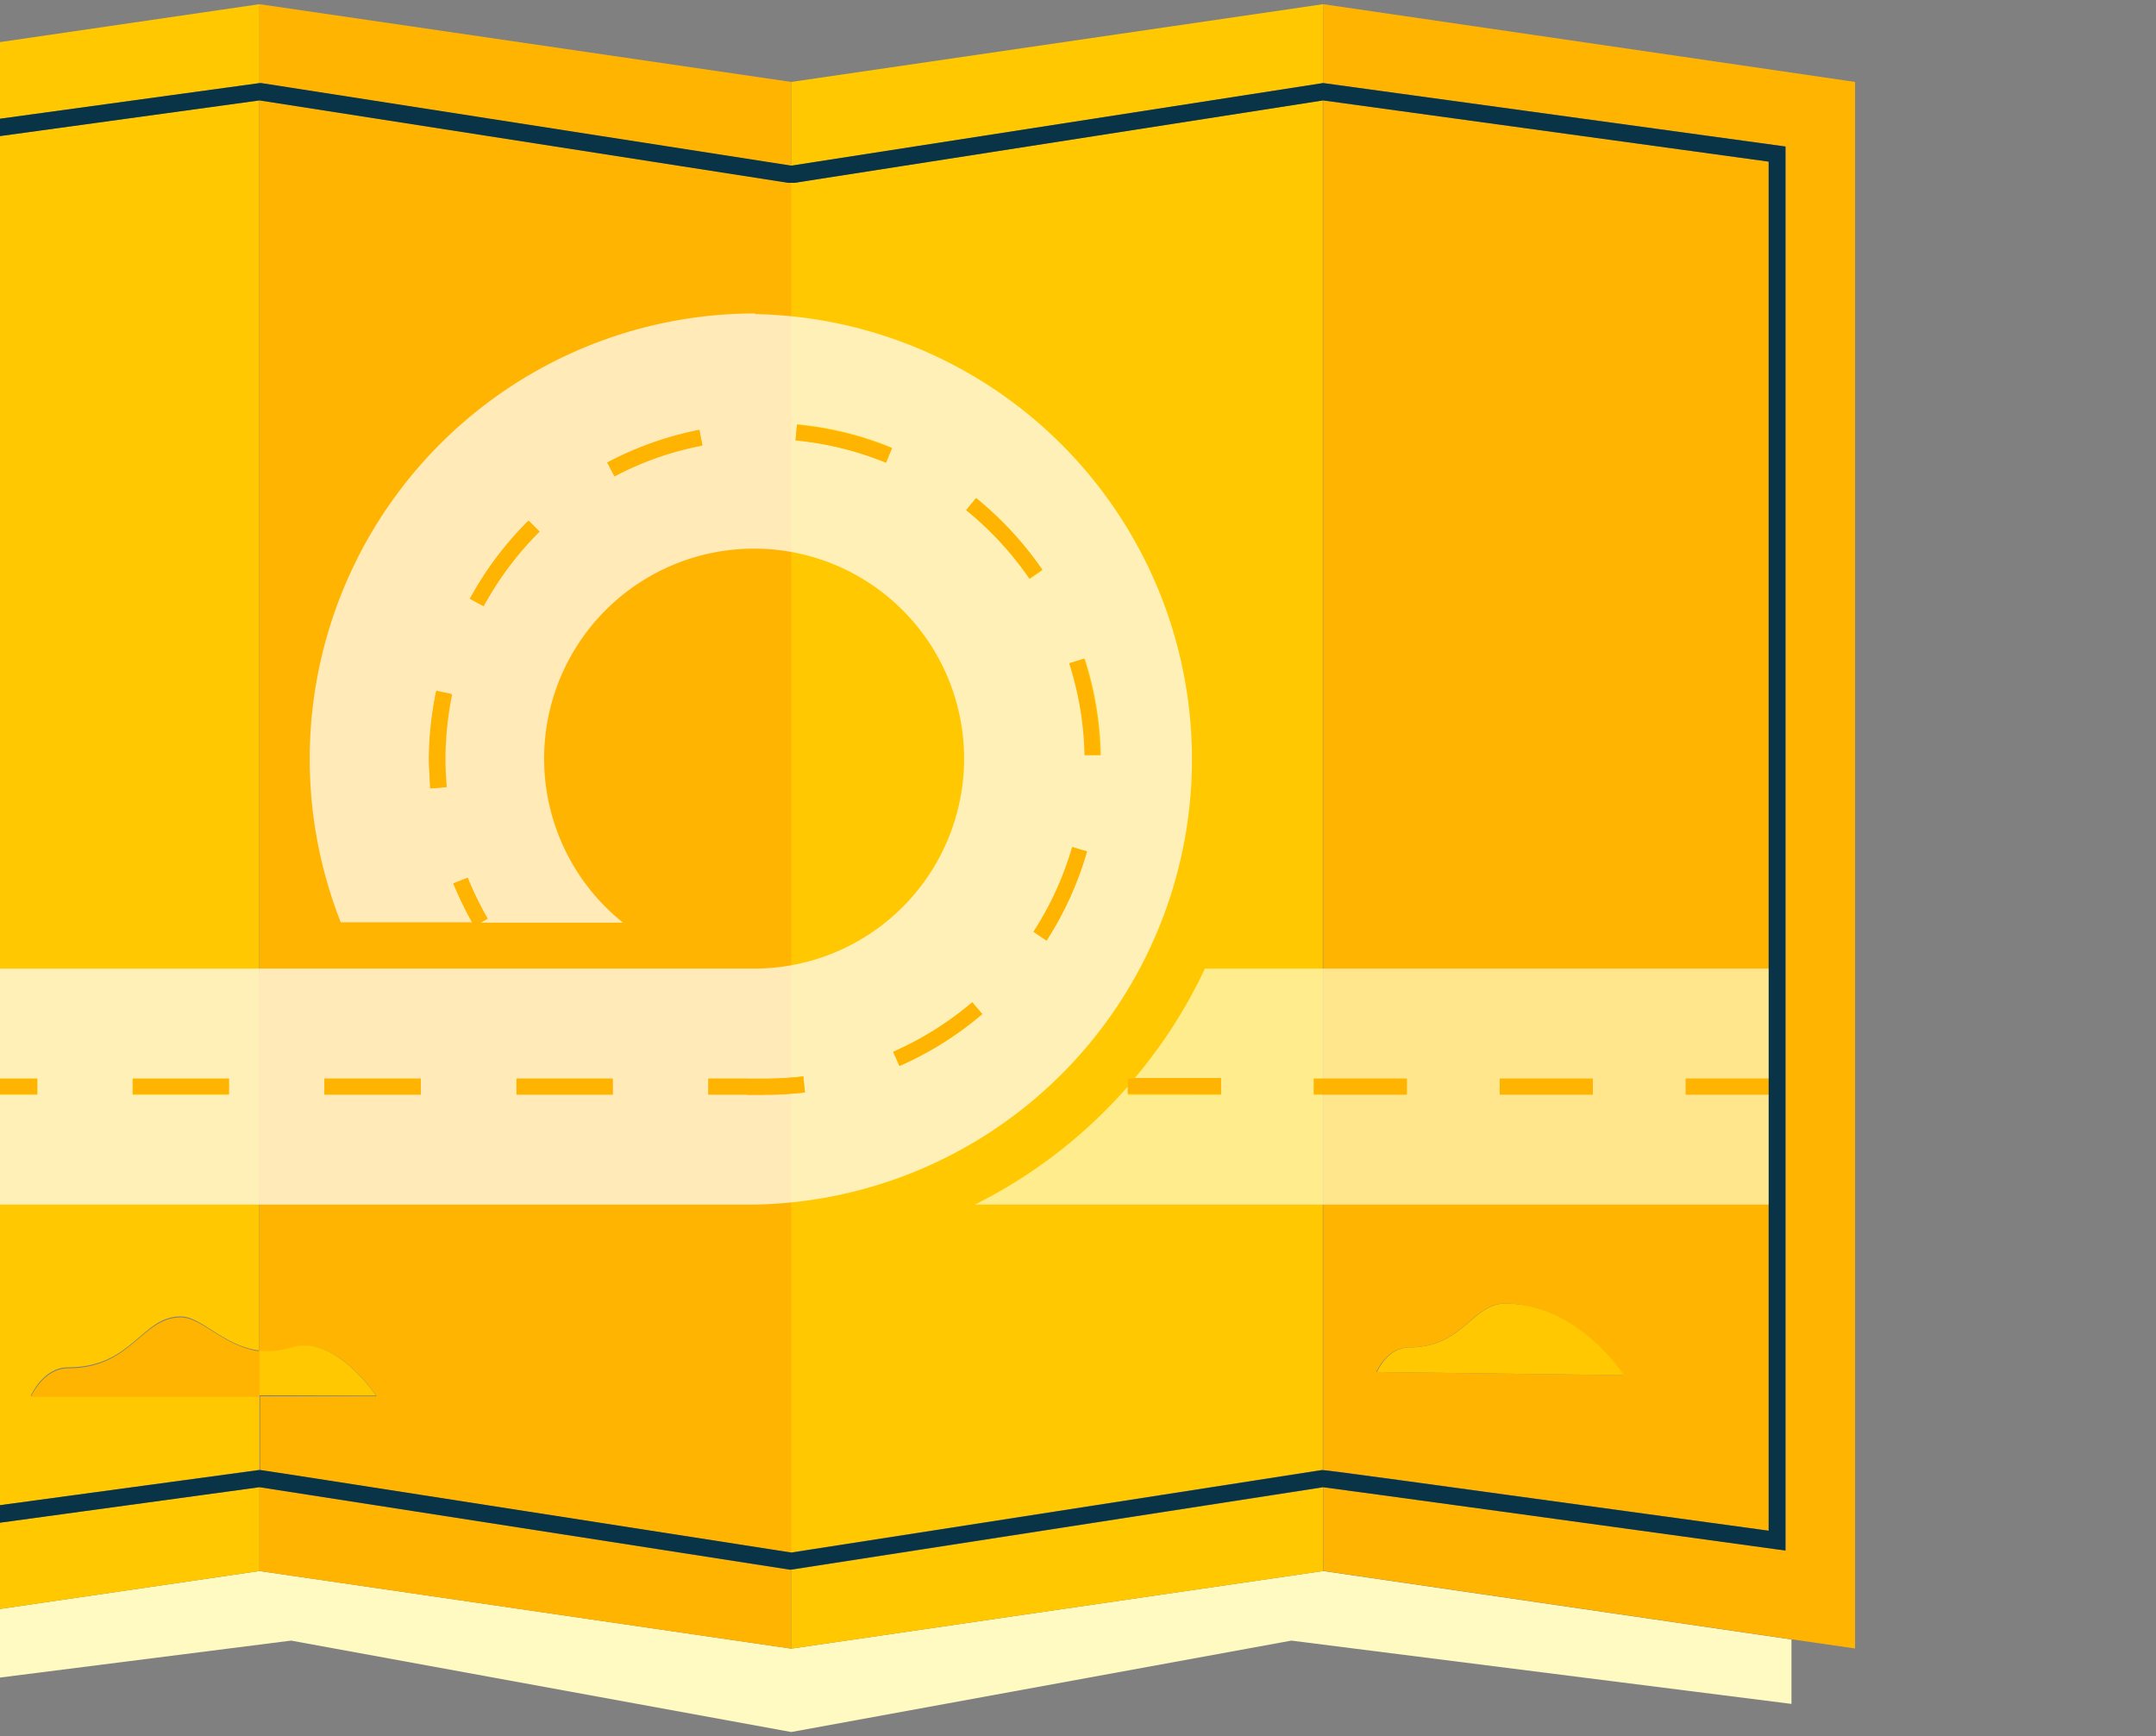
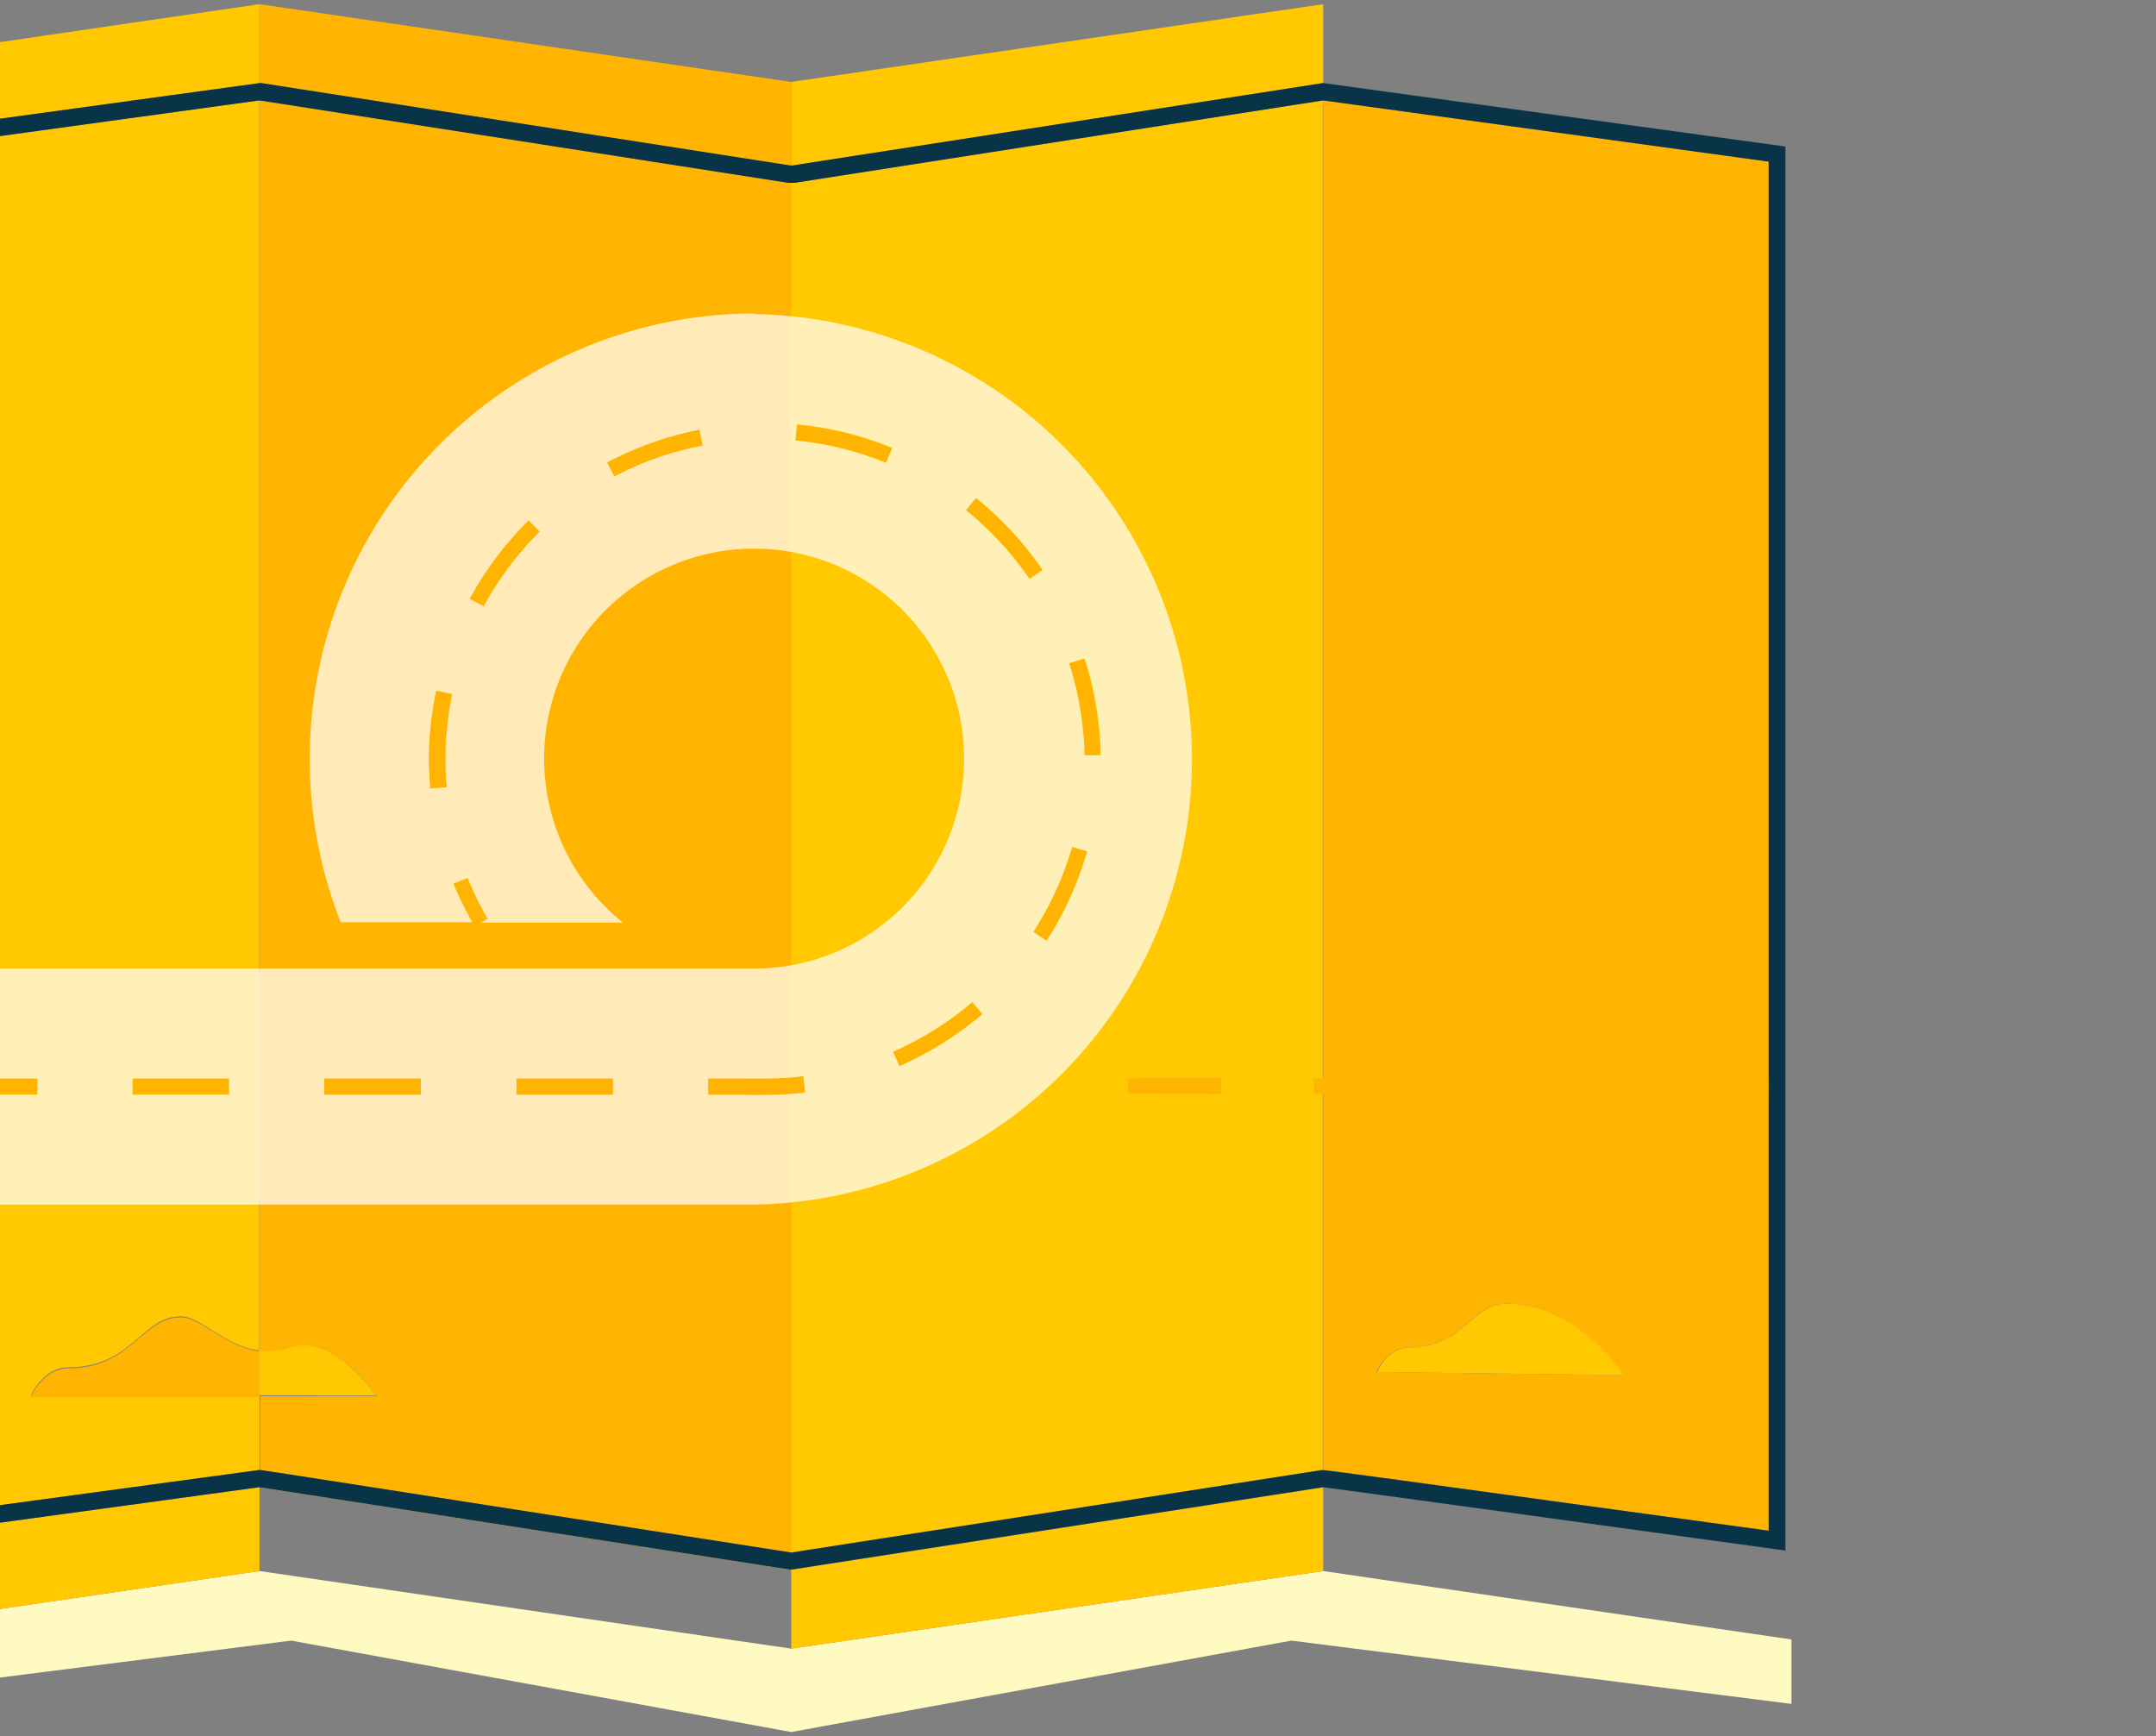
<svg xmlns="http://www.w3.org/2000/svg" viewBox="0 0 134.2 108.07">
  <rect x="0" y="0" width="134.2" height="108.07" fill="#808080" stroke="none" />
  <defs>
    <style>.cls-1,.cls-4{fill:#fffac2;}.cls-2{fill:#ffc800;}.cls-3{fill:#ffb401;}.cls-4,.cls-5{opacity:0.72;}.cls-5{fill:#fff;}.cls-6{fill:#093447;}.cls-7{fill:none;}</style>
  </defs>
  <title>icon-agile</title>
  <g id="Layer_2" data-name="Layer 2">
    <g id="Layer_1-2" data-name="Layer 1">
      <polygon class="cls-1" points="49.25 107.81 80.38 102.12 111.51 106.06 111.51 102.05 82.36 97.79 49.25 102.62 16.15 97.79 0 100.15 0 104.42 18.12 102.12 49.25 107.81" />
      <polygon class="cls-2" points="0 2.62 0 7.39 16.15 5.17 16.15 0.26 0 2.62" />
      <path class="cls-2" d="M0,8.47V93.69l16.15-2.2v-4.6l-14.24,0s.76-1.78,2.33-1.78c4,0,4.57-3.17,7-3.17,1.31,0,2.7,1.86,4.9,2.12V6.25h0Z" />
      <path class="cls-2" d="M0,94.78v5.37l16.15-2.36V92.57h0Z" />
      <polygon class="cls-3" points="16.15 0.26 16.15 5.17 16.16 5.17 16.23 5.18 49.22 10.32 49.25 10.31 49.25 5.1 16.15 0.26" />
      <path class="cls-3" d="M16.15,6.25V84.11a4.57,4.57,0,0,0,2-.2c2.77-.88,5.29,3,5.29,3l-7.25,0v4.6h0c.06,0,.08,0,33.1,5.14V11.38h-.19Z" />
-       <path class="cls-3" d="M16.15,92.57v5.22l33.1,4.83V97.71h-.08Z" />
+       <path class="cls-3" d="M16.15,92.57l33.1,4.83V97.71h-.08Z" />
      <polygon class="cls-2" points="49.25 5.1 49.25 10.31 82.35 5.17 82.36 5.17 82.36 0.26 49.25 5.1" />
      <path class="cls-2" d="M49.25,11.38V96.63h0l33-5.13h.09V6.25L49.45,11.38Z" />
      <polygon class="cls-2" points="49.25 97.71 49.25 102.62 82.36 97.79 82.36 92.58 49.25 97.71 49.25 97.71" />
      <path class="cls-3" d="M110.09,26.35V10.06L82.36,6.25h0V91.51c.41,0,3.25.41,27.73,3.77ZM85.67,85.4s.65-1.53,2-1.53c3.41,0,3.93-2.73,6-2.73,4.54,0,7.38,4.46,7.38,4.46Z" />
-       <path class="cls-3" d="M82.36.26V5.17l28.8,3.95V96.51l-.61-.08c-9.35-1.29-27-3.71-28.18-3.86h0v5.21l29.15,4.26,3.95.57V5.1Z" />
      <rect class="cls-2" x="16.15" y="84.11" height="2.78" />
      <path class="cls-2" d="M23.4,86.87s-2.52-3.84-5.29-3a4.57,4.57,0,0,1-2,.2v2.78Z" />
      <path class="cls-3" d="M11.25,82c-2.44,0-3.05,3.17-7,3.17-1.57,0-2.33,1.78-2.33,1.78l14.24,0V84.11C14,83.85,12.56,82,11.25,82Z" />
      <path class="cls-2" d="M101.09,85.6s-2.84-4.46-7.38-4.46c-2.1,0-2.62,2.73-6,2.73-1.36,0-2,1.53-2,1.53Z" />
-       <path class="cls-4" d="M70.6,67.14H76v1H70.2v-.51a31.11,31.11,0,0,1-9.52,7.35h50.41V60.29H75A30.87,30.87,0,0,1,70.6,67.14Zm34.33,0h5.79v1h-5.79Zm-11.58,0h5.79v1H93.35Zm-11.57,0h5.78v1H81.78Z" />
      <path class="cls-5" d="M47,19.51a27.73,27.73,0,0,0-25.79,37.9h8.2A20.77,20.77,0,0,1,28.22,55l.89-.35a20.55,20.55,0,0,0,1.24,2.54l-.42.24h8.85A13.07,13.07,0,1,1,47,60.29H0v6.85H2.32v1H0v6.84H47a27.72,27.72,0,0,0,0-55.43ZM27.77,49l-1,.08c0-.6-.08-1.22-.08-1.83A20.68,20.68,0,0,1,27.16,43l.94.19a20.38,20.38,0,0,0-.41,4C27.69,47.81,27.72,48.4,27.77,49ZM30.1,37.73l-.85-.46a20.84,20.84,0,0,1,3.65-4.86l.68.68A20.2,20.2,0,0,0,30.1,37.73Zm8.15-8.08-.45-.86a20.85,20.85,0,0,1,5.73-2l.19.95A19.43,19.43,0,0,0,38.25,29.65Zm16.9-.85a19.86,19.86,0,0,0-5.63-1.39l.09-1a20.49,20.49,0,0,1,5.91,1.46ZM67.52,41a20.68,20.68,0,0,1,1,6h-1a20.18,20.18,0,0,0-.91-5.73ZM32.15,67.14h6v1h-6Zm-17.9,1h-6v-1h6Zm11.94,0h-6v-1h6Zm21.41,0H44.09v-1H47.6A21,21,0,0,0,50,67l.11,1A20.72,20.72,0,0,1,47.6,68.1ZM56,66.35l-.39-.88a20.13,20.13,0,0,0,4.92-3.08l.62.73A20.75,20.75,0,0,1,56,66.35Zm4.16-34.59.61-.75a21.38,21.38,0,0,1,4.12,4.48l-.8.55A20.24,20.24,0,0,0,60.14,31.76Zm5,26.79L64.33,58a19.86,19.86,0,0,0,2.41-5.28l.92.27A20.83,20.83,0,0,1,65.14,58.55Z" />
      <path class="cls-3" d="M29.51,57.65l.42-.24h-.55C29.43,57.49,29.47,57.57,29.51,57.65Z" />
-       <path class="cls-3" d="M29.11,54.63l-.89.35a20.77,20.77,0,0,0,1.16,2.43h.55l.42-.24A20.55,20.55,0,0,1,29.11,54.63Z" />
      <rect class="cls-3" x="8.28" y="67.14" width="5.97" height="0.96" />
      <rect class="cls-3" y="67.14" width="2.32" height="0.96" />
      <rect class="cls-3" x="20.22" y="67.14" width="5.97" height="0.96" />
      <path class="cls-3" d="M68.47,47a20.68,20.68,0,0,0-1-6l-.92.29A20.18,20.18,0,0,1,67.51,47Z" />
      <path class="cls-3" d="M65.14,58.55A20.83,20.83,0,0,0,67.66,53l-.92-.27A19.86,19.86,0,0,1,64.33,58Z" />
      <path class="cls-3" d="M64.07,36l.8-.55A21.38,21.38,0,0,0,60.75,31l-.61.75A20.24,20.24,0,0,1,64.07,36Z" />
      <path class="cls-3" d="M50.1,68,50,67a21,21,0,0,1-2.39.15H46.53v1H47.6A20.72,20.72,0,0,0,50.1,68Z" />
      <path class="cls-3" d="M49.52,27.41a19.86,19.86,0,0,1,5.63,1.39l.37-.89a20.49,20.49,0,0,0-5.91-1.46Z" />
      <path class="cls-3" d="M61.13,63.12l-.62-.73a20.13,20.13,0,0,1-4.92,3.08l.39.88A20.75,20.75,0,0,0,61.13,63.12Z" />
      <rect class="cls-3" x="32.15" y="67.14" width="5.97" height="0.96" />
      <rect class="cls-3" x="44.09" y="67.14" width="2.45" height="0.96" />
      <path class="cls-3" d="M37.8,28.79l.45.86a19.43,19.43,0,0,1,5.47-1.95l-.19-.95A20.85,20.85,0,0,0,37.8,28.79Z" />
      <path class="cls-3" d="M29.25,37.27l.85.46a20.2,20.2,0,0,1,3.48-4.64l-.68-.68A20.84,20.84,0,0,0,29.25,37.27Z" />
      <path class="cls-3" d="M27.16,43a20.68,20.68,0,0,0-.43,4.24c0,.61,0,1.23.08,1.83l1-.08c-.05-.58-.08-1.17-.08-1.75a20.38,20.38,0,0,1,.41-4Z" />
      <path class="cls-3" d="M70.2,67.14v.45c.13-.16.27-.3.4-.45Z" />
      <rect class="cls-3" x="104.93" y="67.14" width="5.79" height="0.96" />
      <rect class="cls-3" x="93.35" y="67.14" width="5.79" height="0.96" />
      <path class="cls-3" d="M76,68.1v-1H70.6c-.13.15-.27.29-.4.45v.51Z" />
      <rect class="cls-3" x="81.78" y="67.14" width="5.79" height="0.96" />
      <path class="cls-6" d="M82.36,5.17h0l-33.1,5.14h0l-33-5.14h-.08L0,7.39V8.47L16.15,6.25h0l32.91,5.13h.39L82.36,6.25h0l27.73,3.81V95.28c-24.48-3.36-27.32-3.74-27.73-3.77h-.09l-33,5.13h0c-33-5.14-33-5.14-33.1-5.14h0L0,93.69v1.09l16.15-2.21h0l33,5.13h.08l33.11-5.13h0c1.2.15,18.83,2.57,28.18,3.86l.61.08V9.12Z" />
-       <rect class="cls-7" width="134.2" height="108.07" />
    </g>
  </g>
</svg>